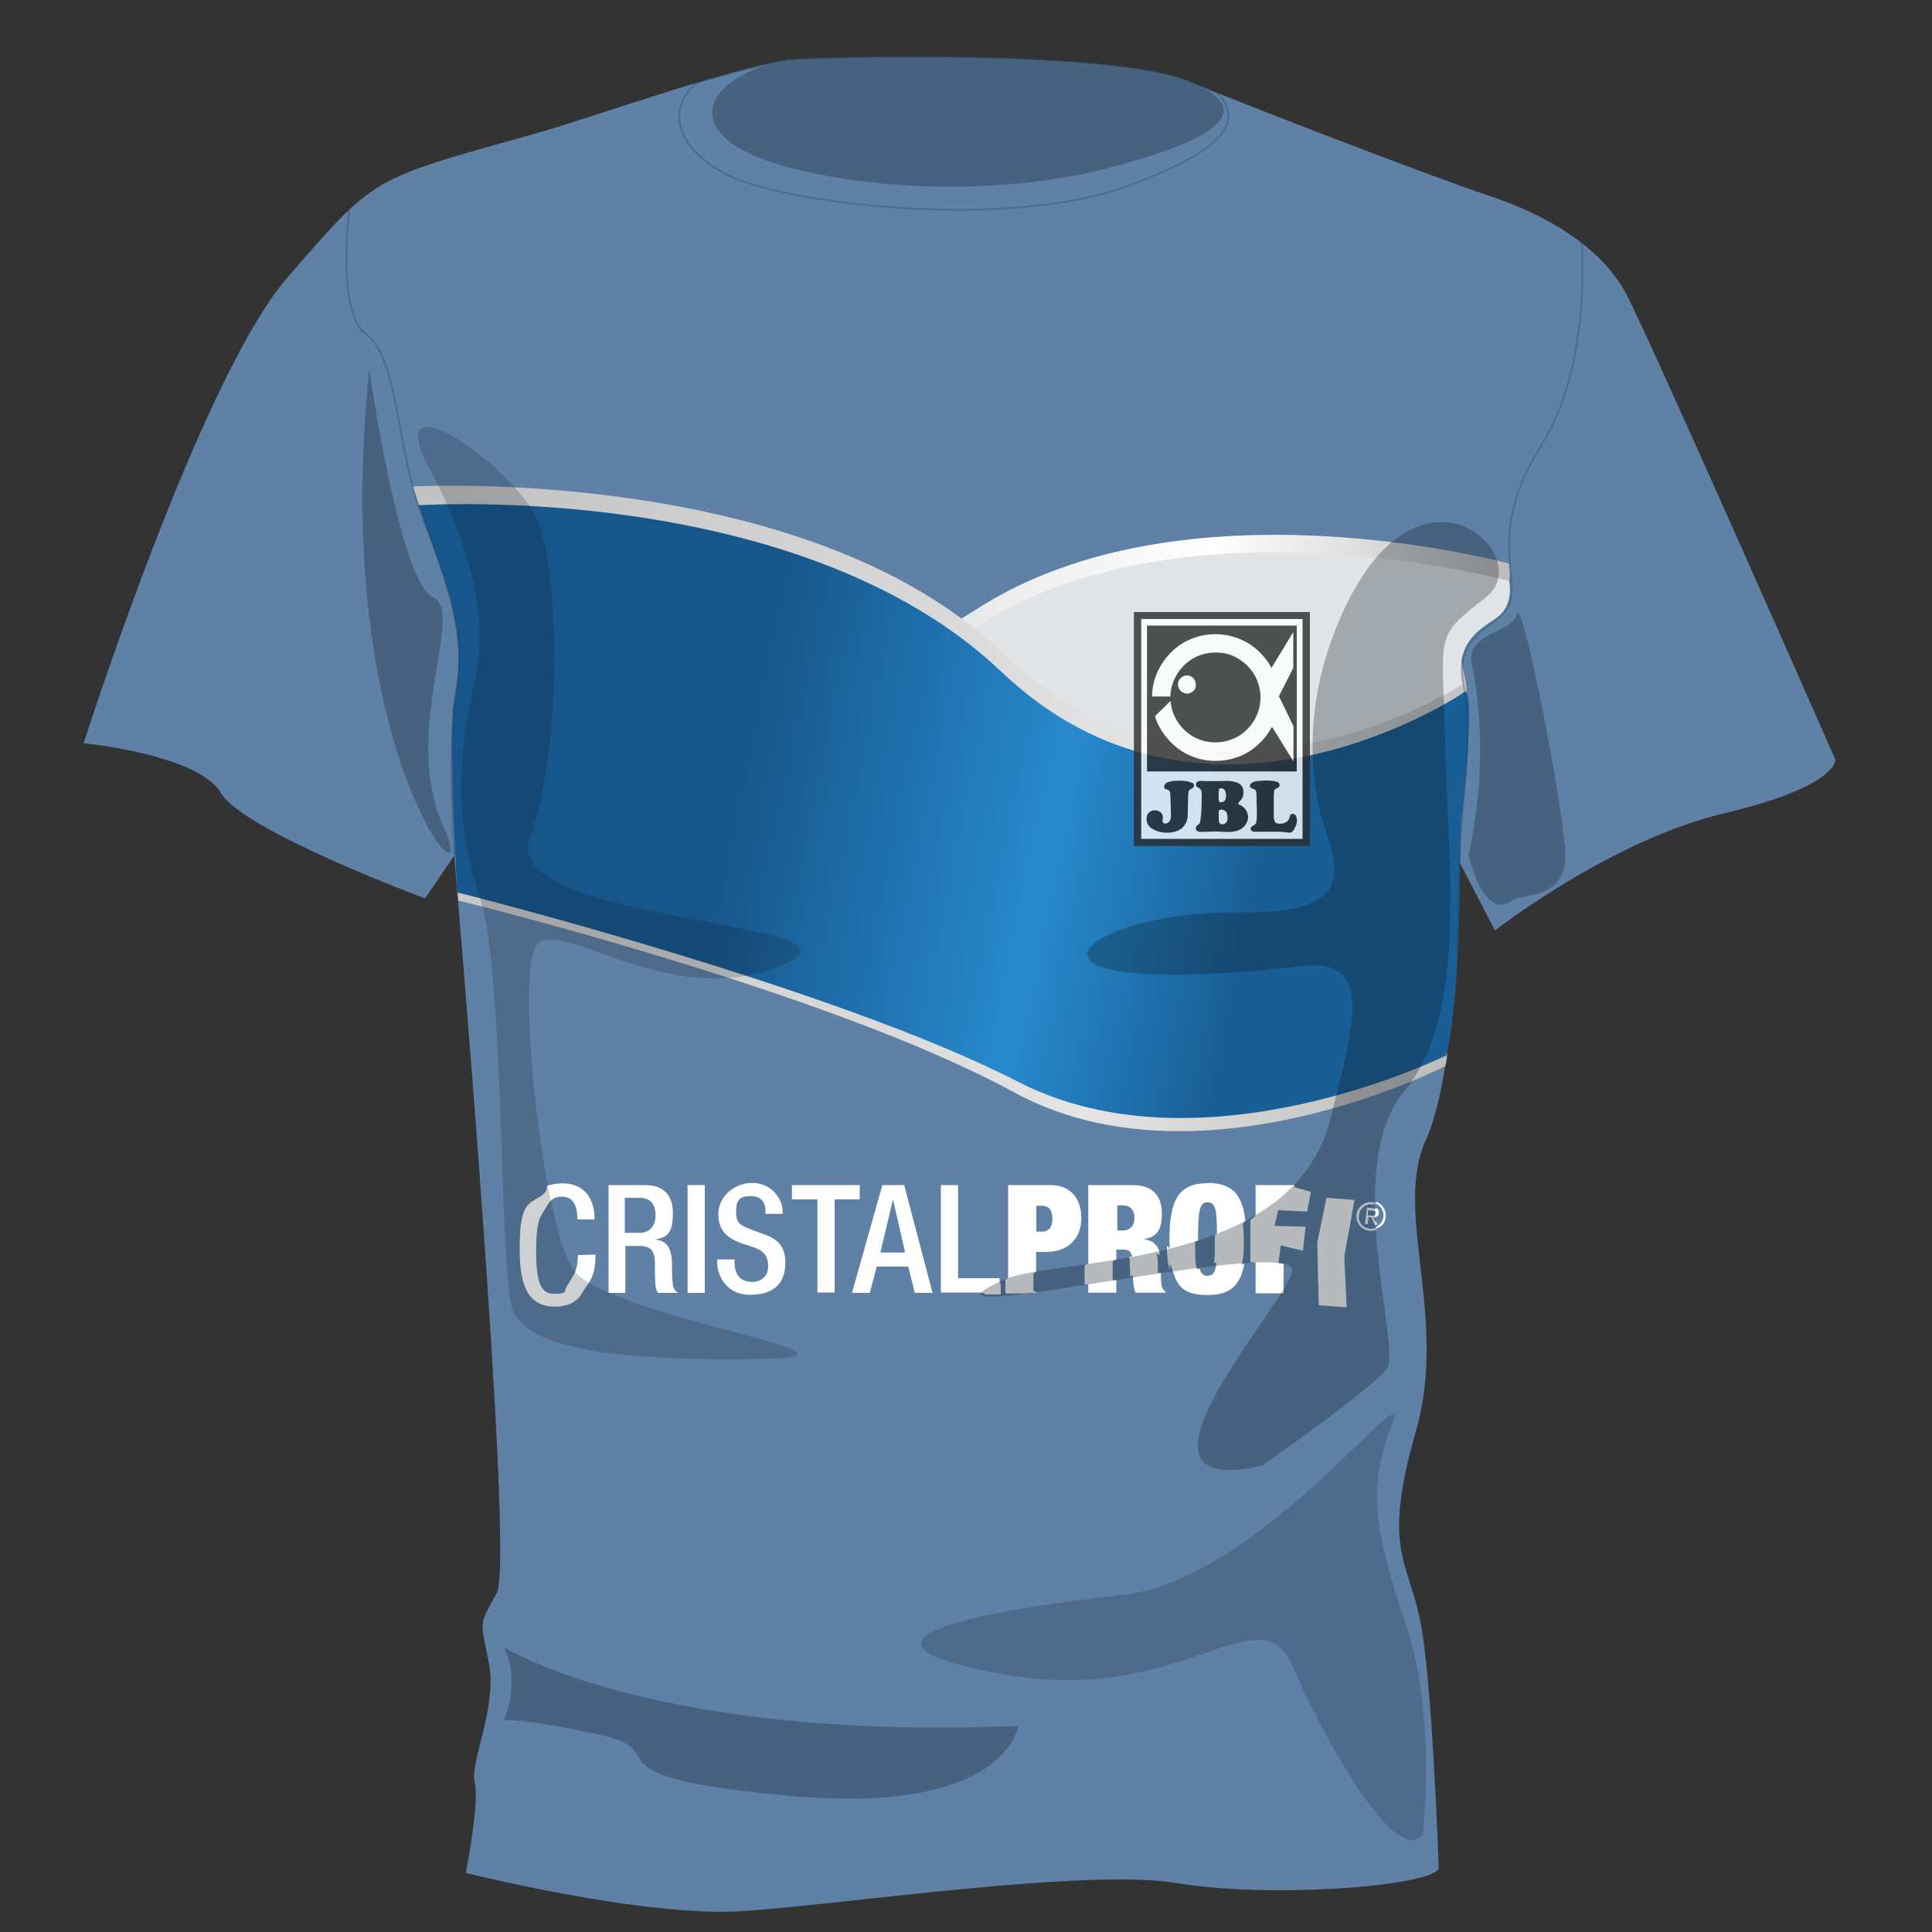
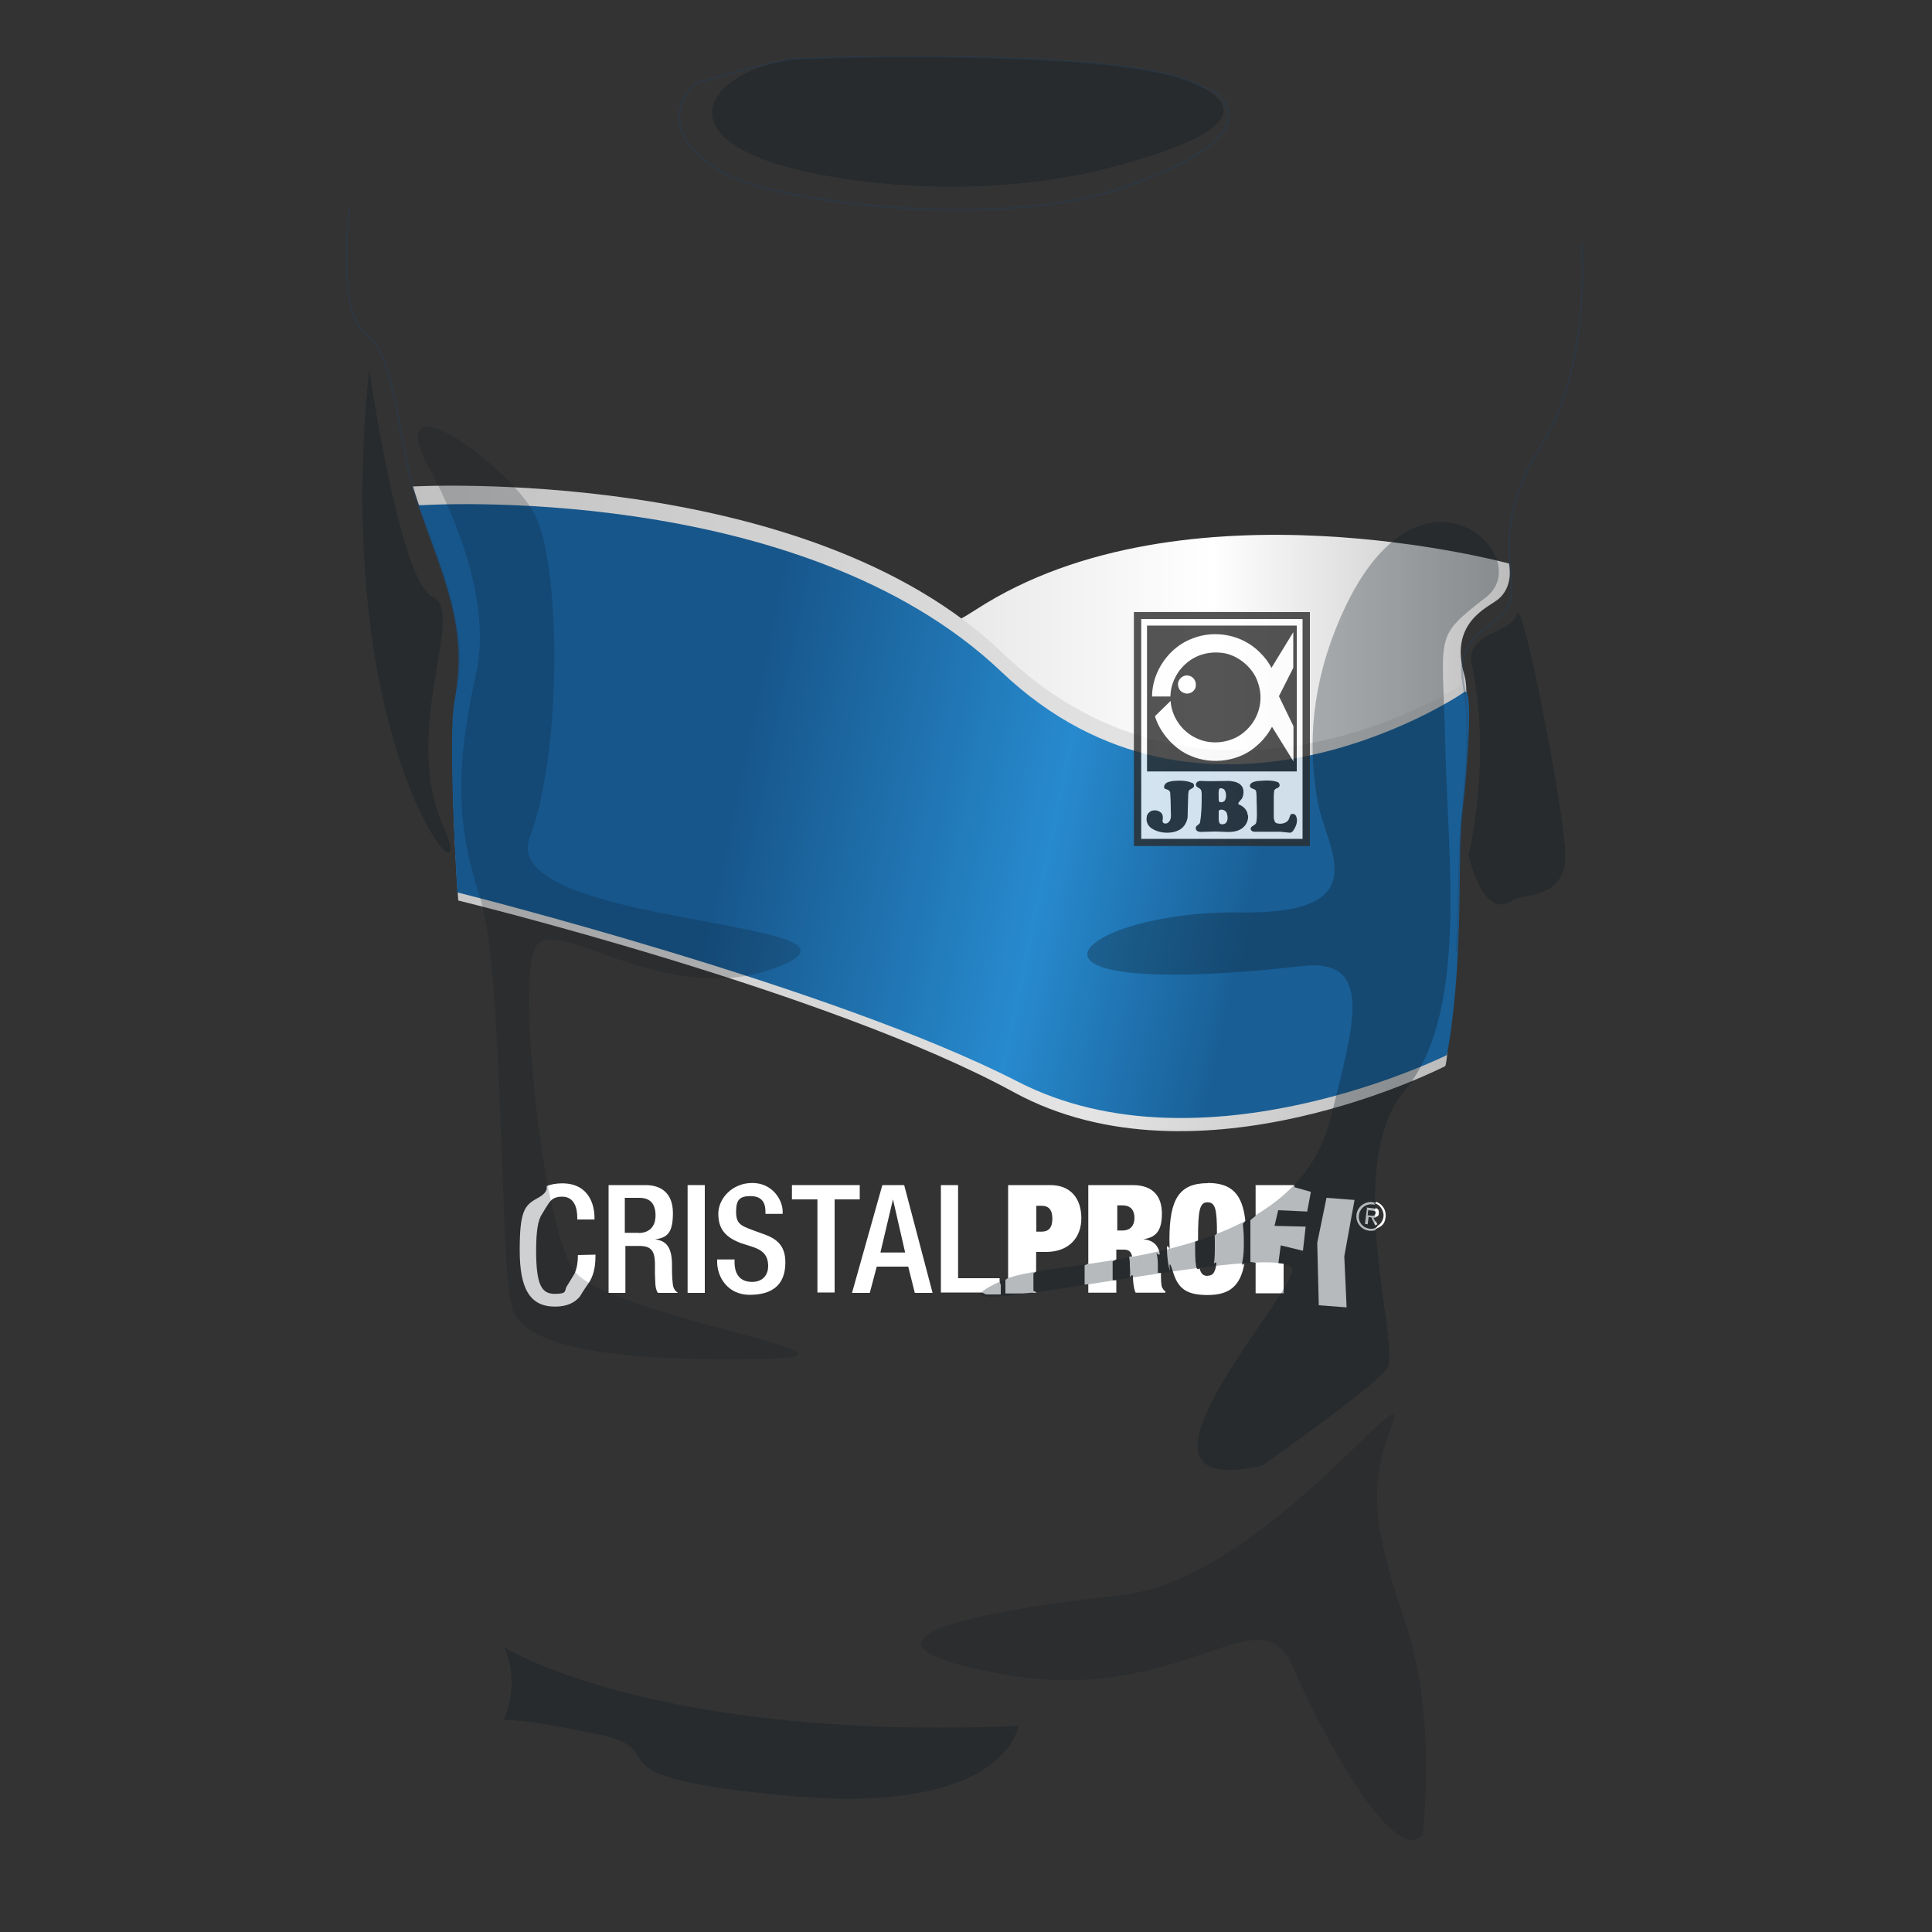
<svg xmlns="http://www.w3.org/2000/svg" version="1.1" viewBox="0 0 1000 1000">
  <rect x="0" y="0" width="1000" height="1000" fill="#333333" stroke="none" />
  <defs>
    <style>
      .cls-1 {
        clip-path: url(#clippath);
      }

      .cls-2, .cls-3, .cls-4, .cls-5, .cls-6, .cls-7, .cls-8, .cls-9, .cls-10, .cls-11 {
        stroke-width: 0px;
      }

      .cls-2, .cls-12 {
        fill: none;
      }

      .cls-3 {
        opacity: .2;
      }

      .cls-3, .cls-6 {
        fill: #0c1821;
      }

      .cls-12 {
        stroke: #24425e;
        stroke-miterlimit: 10;
      }

      .cls-12, .cls-6 {
        opacity: .3;
      }

      .cls-4 {
        fill: #e2e5e8;
      }

      .cls-13 {
        clip-path: url(#clippath-1);
      }

      .cls-5 {
        fill: #2a2a2a;
      }

      .cls-14 {
        opacity: .8;
      }

      .cls-7 {
        fill: url(#Unbenannter_Verlauf_49);
      }

      .cls-8 {
        fill: url(#Unbenannter_Verlauf_10);
      }

      .cls-9 {
        fill: url(#Unbenannter_Verlauf_37);
      }

      .cls-10 {
        fill: #fff;
      }

      .cls-11 {
        fill: #5f81a6;
      }
    </style>
    <linearGradient id="Unbenannter_Verlauf_49" data-name="Unbenannter Verlauf 49" x1="268.9" y1="377.4" x2="781.5" y2="377.4" gradientUnits="userSpaceOnUse">
      <stop offset="0" stop-color="#c1c1c1" />
      <stop offset=".7" stop-color="#fff" />
      <stop offset="1" stop-color="#bcbcbc" />
    </linearGradient>
    <linearGradient id="Unbenannter_Verlauf_37" data-name="Unbenannter Verlauf 37" x1="189.9" y1="365.3" x2="762.1" y2="484.8" gradientUnits="userSpaceOnUse">
      <stop offset="0" stop-color="#c1c1c1" />
      <stop offset=".7" stop-color="#e4e4e4" />
      <stop offset="1" stop-color="#bcbcbc" />
    </linearGradient>
    <linearGradient id="Unbenannter_Verlauf_10" data-name="Unbenannter Verlauf 10" x1="219.1" y1="372.5" x2="758.7" y2="485.1" gradientUnits="userSpaceOnUse">
      <stop offset=".3" stop-color="#17568b" />
      <stop offset=".6" stop-color="#278ace" />
      <stop offset=".8" stop-color="#195e95" />
    </linearGradient>
    <clipPath id="clippath">
      <rect class="cls-2" x="586.9" y="316.8" width="91.1" height="121.1" />
    </clipPath>
    <clipPath id="clippath-1">
      <rect class="cls-2" x="586.9" y="316.8" width="91.1" height="121.1" />
    </clipPath>
  </defs>
  <g id="t-shirt">
-     <path class="cls-11" d="M408.9,30.7c-37.3,6.3-102.2,30.2-133.8,39-83.7,23.3-80.9,21.6-126.3,73.9-45.3,52.3-105.5,241.1-105.5,241.1,0,0,59.3,5.8,70.9,25.6s105.8,54.7,105.8,54.7l15.1-22.1s31.4,364,22.1,381.4c-9.3,17.4-8.8,13.1-4.2,36.2s-9.9,51.5-7.3,62-4.6,46.9-4.6,46.9c0,0,91.7,23.1,143.2,19.8s178.2-22.4,225.1-14.5,128.7,2,135.3-7.3c0,0-3.3-99.7-9.9-130s-19.1-37-2-96.4-11.9-113.5,5.3-151.1,17.2-143.9,17.2-143.9l18.5,35.6s60.1-46.9,118.8-60.7,57.4-27.7,57.4-27.7c0,0-95.7-217.2-108.2-240.9s-39.9-40.6-70.6-50.8-132.5-49.5-155.8-59.4c-40.3-17.2-200-12.3-206.6-11.2Z" />
-   </g>
+     </g>
  <g id="druck">
    <path class="cls-7" d="M774.9,310.6c-5.5,4.2-24.8,12.1-17,38.6s-28.2,115.7-28.2,115.7c0,0-141.2-22.5-232.9,4.7-91.7,27.2-226.8-20.1-226.8-20.1,0,0,4.3,33.1,0,0-4.3-33.1,6.2-63.6,10.1-77.9,4-14.3,10.7-90.2,15.3-87.1s0,0,0,0c0,0,102.1,100.8,209.8,31s275.9-23.8,275.9-23.8c0,0,2.8,12.2-6.2,18.9Z" />
-     <path class="cls-4" d="M774.9,319.6c-5.5,4.2-24.8,12.1-17,38.6s-28.2,115.7-28.2,115.7c0,0-141.2-22.5-232.9,4.7-91.7,27.2-226.8-20.1-226.8-20.1,0,0,4.3,33.1,0,0-4.3-33.1,6.2-63.6,10.1-77.9,4-14.3,10.7-90.2,15.3-87.1s0,0,0,0c0,0,102.1,100.8,209.8,31s275.9-23.8,275.9-23.8c0,0,2.8,12.2-6.2,18.9Z" />
    <path class="cls-9" d="M213.6,251.8s203.6-11.5,305.2,86.1c107,102.8,237.6,16.6,237.6,16.6,0,0-5.8,2.6,0,0s-5.4,87.5-4.1,105.1-41.3,25-14.5,54c16.2,17.5,10.3,38.2,10.3,38.2,0,0-127.7,65.8-223.4,13.5s-287.5-99.2-287.5-99.2c0,0-6-82-.6-105.9,8.2-36.1-11.1-70.8-23-108.4" />
    <path class="cls-8" d="M218.2,261.5s195.8-13,300.1,86.2,234.6,14.2,239.6,10.5,1.4,42.1-.9,60.6c-2.1,16.4-.7,32.2-2.2,69.4s-5.9,57.9-5.9,57.9c0,0-126.3,63-222,13.8s-290.2-98-290.2-98c0,0-5.1-80.2-1.4-99.5,7.5-38.9-6.8-65.6-18.7-101" />
    <g id="Bildmaterial_7" data-name="Bildmaterial 7" class="cls-14">
      <g class="cls-1">
        <rect class="cls-5" x="586.9" y="316.8" width="91.1" height="121.1" />
        <rect class="cls-10" x="590.7" y="320.4" width="83.5" height="113.8" />
        <rect class="cls-5" x="593.7" y="323.8" width="77.5" height="75.5" />
        <g class="cls-13">
          <path class="cls-10" d="M662,360.4l7.5,15.5v18.2l-11.1-17.9c-1.9,3.4-4.4,6.8-7.7,9.6-8.8,8.2-23.1,10.3-34.2,5.5-8.5-3.3-16.2-12-18.7-20.6,2.7-2.6,5.4-5.3,8.1-7.9.5,8.1,5.8,15.9,13.4,19.3,8.2,4,19.2,2.3,25.7-4.1,6.8-6.3,9.2-16,6.1-24.7-2.5-7.9-10.6-14.5-18.7-15.4-8.9-1-16.9,2.3-22.3,9.7-2.6,3.8-4.2,8-4.3,12.9h-9.5c0-13,8.9-25.7,21.1-30.1,11.7-4.6,25.7-1.7,34.5,7.1,2.6,2.5,4.7,5.2,6.2,8.2l11.3-18.5v18.5s-7.5,14.8-7.5,14.8Z" />
          <path class="cls-10" d="M618,351.5c.9,1,1.1,2.5.9,3.9-.2,1.6-1.7,3-3.2,3.4-1.4.5-2.8,0-3.9-.6-1.4-.9-2-2.4-2.1-4,0-1.7,1.1-3.3,2.6-4.1,1.9-1,4.4-.4,5.7,1.3" />
          <path class="cls-5" d="M617,405.1c.5.3.9.7,1,1.2.3,2.1-2.4,1.7-2.8,3.4l-.2,1.9-.3,11.5c-.4,2.5-1.7,4.9-4,6.3-4.3,2.5-11,2-15-.9-1.9-1.5-2.6-3.7-2.1-6,.2-1.2,1.3-2.4,2.5-2.8,1.7-.6,3.6-.2,4.9,1,1.1,1.1,1,2.8.7,4.3,0,.5.4,1,.9,1.2.7.2,1.5,0,2-.4,2-1.5,1.4-4.2,1.4-6.5,0-3-.1-6-.3-8.9-.1-1.4-1.6-1.8-2.7-2.1-.5-.3-.5-.9-.4-1.5.6-2.1,2.9-2.2,4.7-2.6,3.3-.2,6.8-.3,9.6,1" />
          <path class="cls-5" d="M661.5,404.9c.7.4.9,1.2.8,1.9-.5,1.4-2.4,1-2.8,2.5l-.2,2.3v11.7c.2,1,.3,2.1,1.2,2.7,2,.7,4.5.4,6-1.1.9-.9.9-2.2,1.5-3.2.3-.4.8-.5,1.4-.4.7,0,1.2.6,1.5,1.2,1.1,2.8-.2,5.6-1.8,7.8-.5.4-1,.8-1.7.7l-4.8-.5h-13.6c-.6-.1-1.1-.3-1.5-.9-.2-.3-.2-.9,0-1.3.8-1,2.2-1.2,2.7-2.4.6-2.8.3-5.9.3-8.9-.2-2.5.1-5.3-.4-7.7-.8-1.4-3.5-.8-3.1-3,.6-1.4,2.2-1.7,3.5-2,3.6-.3,7.8-.7,11.1.6" />
          <path class="cls-5" d="M645.8,422c0-2.4-2-4.5-4.1-5.4-.3-.1-.8-.3-.8-.7.4-1.1,1.6-1.9,2.1-2.9.8-1.8.9-4.2-.1-5.9-1.6-2.3-4.2-2.6-6.6-2.9-4.9,0-9.9.3-14.8,0-1,0-2.1.4-2.4,1.4-.6,1.7,1.4,2,2.3,2.9.5.6.5,1.5.6,2.2,0,5.2,0,10.3-.9,15.1-.3,1-1.7,1.3-2.1,2.3-.2.6,0,1.2.3,1.7.5.5,1.1.7,1.9.8l7.4-.2c4.4-.1,9.2,1,13-.9,2.9-1.3,4.7-4.4,4.4-7.5M631,408.4c.7-.8,1.9-.3,2.6.2,1.2,1.4,1.3,4.1.4,5.7-.6.8-1.7,1.1-2.6.9-.7-.4-.6-1.3-.6-2,0-1.6-.2-3.3.2-4.8M634.3,426.2c-.8.4-1.9.7-2.7.2-.7-.5-.7-1.4-.8-2.2v-4.4c.1-.5.6-.5.9-.7,1.4-.2,2.8.5,3.3,1.8.5,1.7.8,4.1-.8,5.3" />
        </g>
      </g>
    </g>
    <path class="cls-10" d="M308.2,649.3v1.3c0,5.1-1,10-3.7,13.8s-4.1,6.3-4.3,6.6c-2.7,3.3-6.8,5.3-12.9,5.3-13,0-18.3-9.2-18.3-29.1s2.3-23.3,9-26.9,4.6-6.2,5-6.4c2.2-.9,4.9-1.4,8-1.4,14.1,0,16.7,11.6,16.7,17.6v1.1h-8.9v-.9c0-5.2-1.6-11-8-10.9-2.4,0-4.4.6-5.9,2.3s-4.1,6.3-4.3,6.6c-2.1,3-3.1,8.8-3.1,19,0,17.9,2.9,22.4,9.6,22.4s4.9-1.6,6.2-3.8,4-6.4,4.1-6.7c1.2-2.7,1.7-6,1.7-8.7v-.9l8.9-.2h0Z" />
    <path class="cls-10" d="M314.5,613.4h19.7c7.8,0,14.1,4,14.1,14.5s-3.1,12.7-9.2,13.6h0c5.6.7,8.3,3.8,8.7,11.6,0,3.6,0,8,.4,11.2.2,2.7,1.4,4,2.7,4.9h-10.3c-.9-1.1-1.3-2.7-1.4-4.9,0-1.6-.2-3.4-.2-5.1v-5.6c-.2-6.2-2-8.7-8.1-8.7h-7.2v24.3h-8.7v-55.8h-.4ZM330.4,638.2c5.8,0,8.9-3.4,8.9-9.1s-2.5-9.1-8.3-9.1h-7.6v18.1h7.1Z" />
    <path class="cls-10" d="M355.9,613.4h8.9v55.8h-8.9v-55.8Z" />
    <path class="cls-10" d="M380.2,651.8v1.4c0,6.7,3.1,10.3,9.1,10.3s8.3-4.2,8.3-8.1c0-5.8-2.9-8.3-8-10l-6.2-2c-8.1-3.1-11.6-7.4-11.6-15.2s7.1-15.9,17.6-15.9,15.7,8.9,15.7,14.7v1.3h-8.9v-1.1c0-5.1-2.2-8.1-7.8-8.1s-7.4,2-7.4,8.1,2.4,7.2,8.3,9.4l6,2.2c8,2.7,11.2,7.1,11.2,14.7,0,11.9-7.2,16.7-18.5,16.7s-16.8-9.2-16.8-17v-1.3s8.9,0,8.9,0Z" />
    <path class="cls-10" d="M423.1,620.8h-13.2v-7.4h35.1v7.4h-13v48.2h-8.9v-48.2Z" />
    <path class="cls-10" d="M456.6,613.4h11.4l14.7,55.8h-9.2l-3.4-13.6h-16.3l-3.6,13.6h-9.2l15.7-55.8ZM468.5,648.3l-6.3-27.5h0l-6.5,27.5h13.2-.4Z" />
    <path class="cls-10" d="M487,613.4h8.9v48.2h21.5v1.5l.6,2.1v4.8h-7.6l-2.2-1h-21.2v-55.6h0Z" />
    <path class="cls-10" d="M521.9,613.4h21.7c11,0,16.1,7.4,16.1,17.2s-6.3,17.4-18.3,17.4h-5.1v10.2l-1.4.9v9l1.4.7v.3h-2.3l-4.7.4h-8.9v-7.1l1.4-.9v-48.1h0ZM536.4,637.5h2.7c3.6,0,5.6-2,5.6-6.7s-2-6.7-5.6-6.7h-2.7v13.6-.2Z" />
    <path class="cls-10" d="M563.4,613.4h22.8c11,0,15.2,6.2,15.2,14.8s-2.9,12.3-9.6,13.2h0c4.6.5,7.1,2.6,8.2,6.2s-1.5.8-1.4,1c.5,1.7.7,3.7.7,6v4.2h1.6c0,2.9,0,6.5.7,7.8.4.5.7,1.3,1.6,1.8v.7h-15.4c-1-2.1-1.3-5.4-1.4-8s-1.6.2-1.6.1c0-.9.2-1.6.2-2.2l-.2-3.8c0-1.6,0-2.9-.3-4s1.6-.7,1.5-.8c-.6-2.8-1.9-3.6-4.4-3.6h-3.8v5.1l-1.9,1v9.7h1.9c0-.1,0,6.5,0,6.5h-14.5v-4.4l-1.9.2v-10l1.9-.8v-40.8h0ZM578.1,636.9h2.9c4.2,0,6.2-2.7,6.2-6.5s-1.8-6.5-6.2-6.5h-2.7v13h-.2Z" />
    <path class="cls-10" d="M625.1,612.3c12.4,0,18,5.7,19.5,19.7,0,0-1.3,1.4-1.3,1.5.3,2.7.5,5.6.5,9s0,6.8-.7,10.3,1,.9,1,1.1c-2,11.6-7.6,16.4-19,16.4s-15.4-3.6-18-12.1-1.5,0-1.5,0c-.9-3.1-1.4-6.7-1.6-11.1s1.4-.5,1.4-.6c0-1.6-.1-3.3-.1-5.1,0-20.8,5.1-29,19.9-29ZM625.1,660.3c2.4,0,3.6-1.3,4.3-4.9s-1.1-1.2-1.1-1.3c.5-3,.5-5.2.5-11.6s-.3-1.5-.3-2.3,1.4-1.6,1.4-1.7c0-12.5-.8-16.2-4.9-16.2s-4.9,4.2-4.9,19,0,.4,0,.7-1.5.6-1.5.7c0,6.5,0,9.8.5,12.6s1.8,1.1,1.8,1.2c.7,2.8,1.9,3.9,4.1,3.9Z" />
    <path class="cls-10" d="M649.6,613.4h20.4v1.1s8.5,2.4,8.5,2.4l-1.9,10.2-15-.7-1.9,8.1,16.1.4-1.4,12.5-11.5-2.8-1.2,9.2,2.7.3v15.3h-14.5v-15.8l-2.7-.4v-21.7l2.7-2.2v-15.8h-.2Z" />
    <path class="cls-10" d="M686.7,620l14.4,1.1-5.3,29.2,1.2,26.4-14.4-1.1-.8-32.3,4.8-23.3h0Z" />
    <path class="cls-10" d="M710.4,622.3c.4,0,.9.1,1.3.3s.6-.6.8-.5c3.1,1.2,5.1,4.3,4.7,7.8s-1.9,4.7-4.1,5.7-.7.9-.9,1c-1.1.4-2.3.6-3.6.4-4-.5-7-4.1-6.5-8.3.5-4.1,4.3-6.9,8.3-6.5ZM708.7,636c1.2.1,2.4,0,3.4-.5s.7-.9.9-1c1.6-.9,2.8-2.6,3.1-4.8s-1.1-5.4-3.5-6.5-.7.6-.9.5c-.4-.2-.9-.3-1.4-.3-3.4-.4-6.4,1.9-6.9,5.5s1.9,6.6,5.3,7ZM707.2,625l3.4.4c.4,0,.8.1,1.1.2s.5-.4.6-.3c1,.4,1.5,1.2,1.4,2.6s-.6,1.7-1.3,1.9-.4.5-.5.5c-.3,0-.6,0-1,0l1.1,2.1v-.4s.9,1.8.9,1.8h-.7c0,0,0,.4,0,.4h-.5c0,0-1.9-4.1-1.9-4.1l-1.4-.2-.5,3.8-1.4-.2,1.1-8.6h-.2ZM708.1,629l1.4.2c1.1.1,1.9.2,2.2-.6s.2-.4.3-.5,0-.2,0-.3c0-.3,0-.5,0-.7s-.3,0-.3,0c-.3-.4-.9-.4-1.7-.5l-1.8-.2-.3,2.7h.2Z" />
  </g>
  <g id="schatten-naht">
    <path class="cls-6" d="M408.9,30.7c-37.3,6.3-59.4,32.3-17.8,50.2,29.9,12.8,111.2,25.2,185.5,5.3s62.2-34.3,38.9-44.2c-40.3-17.2-200-12.3-206.6-11.2Z" />
    <path class="cls-12" d="M408.9,30.7c-16.5,2.8-48.2,12.2-48.2,12.2-14,11.2-13.9,32,15.2,47.3s143.9,29,206.6,6.5,56.8-38.2,47.7-48.6c0,0-4.6-1.7-14.7-6.1-40.3-17.2-200-12.3-206.6-11.2Z" />
-     <path class="cls-12" d="M180.8,108.4s-6.9,54.3,8.9,64.8c15.8,10.6,16.5,61.4,27.7,91.1s24.4,64,19.1,89.8c-5.3,25.7-1.4,88.6-1.4,88.6" />
+     <path class="cls-12" d="M180.8,108.4s-6.9,54.3,8.9,64.8c15.8,10.6,16.5,61.4,27.7,91.1s24.4,64,19.1,89.8" />
    <path class="cls-12" d="M754,492.8s.8-16.5,1.5-46.9,7.3-62.7,2-91.7,21.1-29,24.4-43.6-10.6-38.3,15.8-79.9,20.9-105.3,20.9-105.3" />
    <path class="cls-6" d="M260.8,852.6s77.5,48.7,266.3,40.7c0,0-5.9,46.2-117.5,36.3-111.5-9.9-58.7-23.1-99-31.7s-49.8-7.6-49.8-7.6c0,0,9-19.7,0-37.7Z" />
    <path class="cls-3" d="M736.3,949.7s7.9-60.7-9.2-110.9-18.5-70.8-6.6-101.4-67.3,80.3-139.9,88.2-155.8,23.8-62,40.9,133.3-43.6,150.5-4,53.5,104.3,67.3,87.1Z" />
    <path class="cls-6" d="M653.1,758.7s56.8-39.6,64.7-50.2-23.8-104.3,9.2-143.9,22.4-118.8,21.1-178.2-6.6-55.7,21.1-77.3-38.3-83.7-77.9,16.6c-13.9,35.2-13.7,64.8-9.1,90,4.2,23.3,31.5,57.7-40.4,56.6-83.8-1.3-137.2,46.8,32.3,27.7,37.5-4.2,26.7,30.4,14.5,79.2-19.8,79.2-142.3,71.2-169,83.2-64.7,29,155.8-25.1,149.2-4s-95.7,118.1-15.8,100.3Z" />
    <path class="cls-3" d="M220.1,238.6s37,62,26.4,109.6-10.7,77.9,1.9,116.2,10,188.8,16.6,212.5,67.3,27.7,132,26.4-84.5-22.4-100.3-46.2-29-146.5-19.8-166.3,67.3,33.2,126.7,9.3c59.4-23.8-146.5-20.8-129.4-66.6,17.2-45.7,15.8-142.1,2.6-167.2-13.2-25.1-76-70.6-56.8-27.7Z" />
    <path class="cls-6" d="M191.1,191.1s15.8,110.6,33,118-16.7,69.3,5.3,118.4-59.4-33.1-38.3-236.4Z" />
    <path class="cls-6" d="M761.8,344.2c-3.5-17.2,20.8-16.1,23.4-26.4s24.6,101.9,25,124.9-22.7,19.9-27.1,23.2c-15.6,11.4-23-23.6-23-23.6,0,0,12.2-47.4,1.8-98.1Z" />
  </g>
</svg>